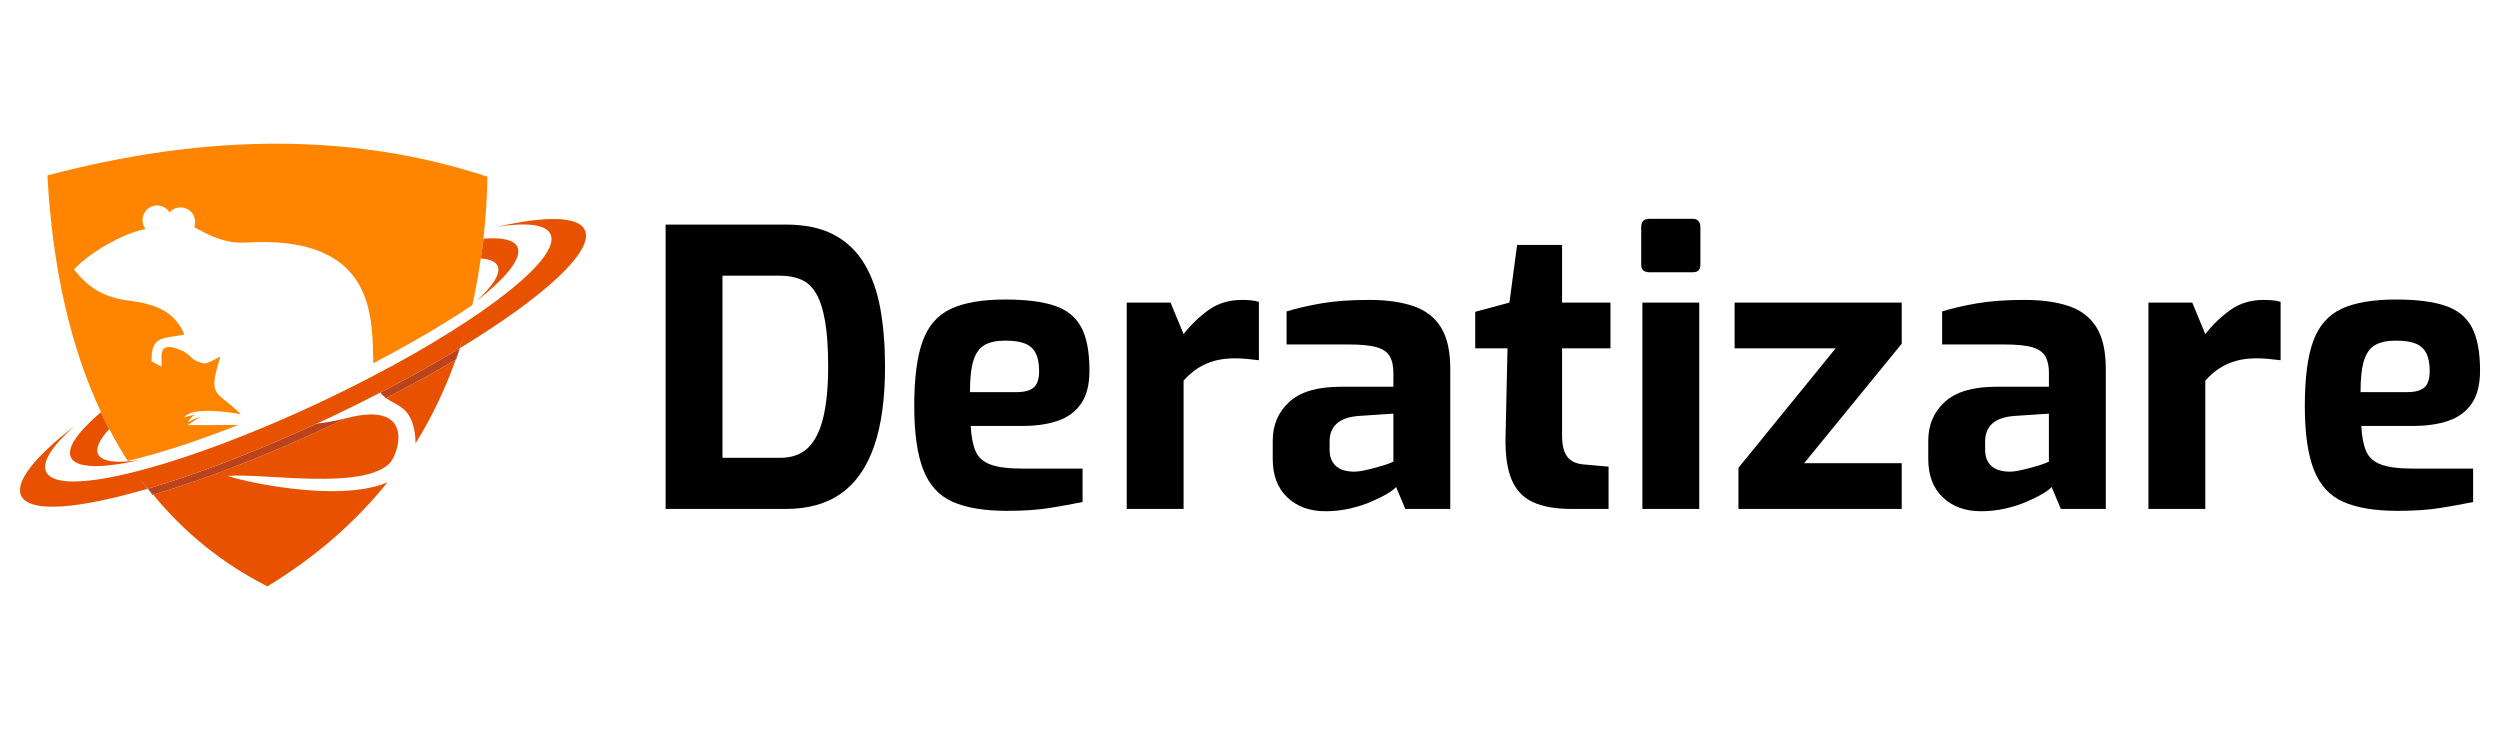
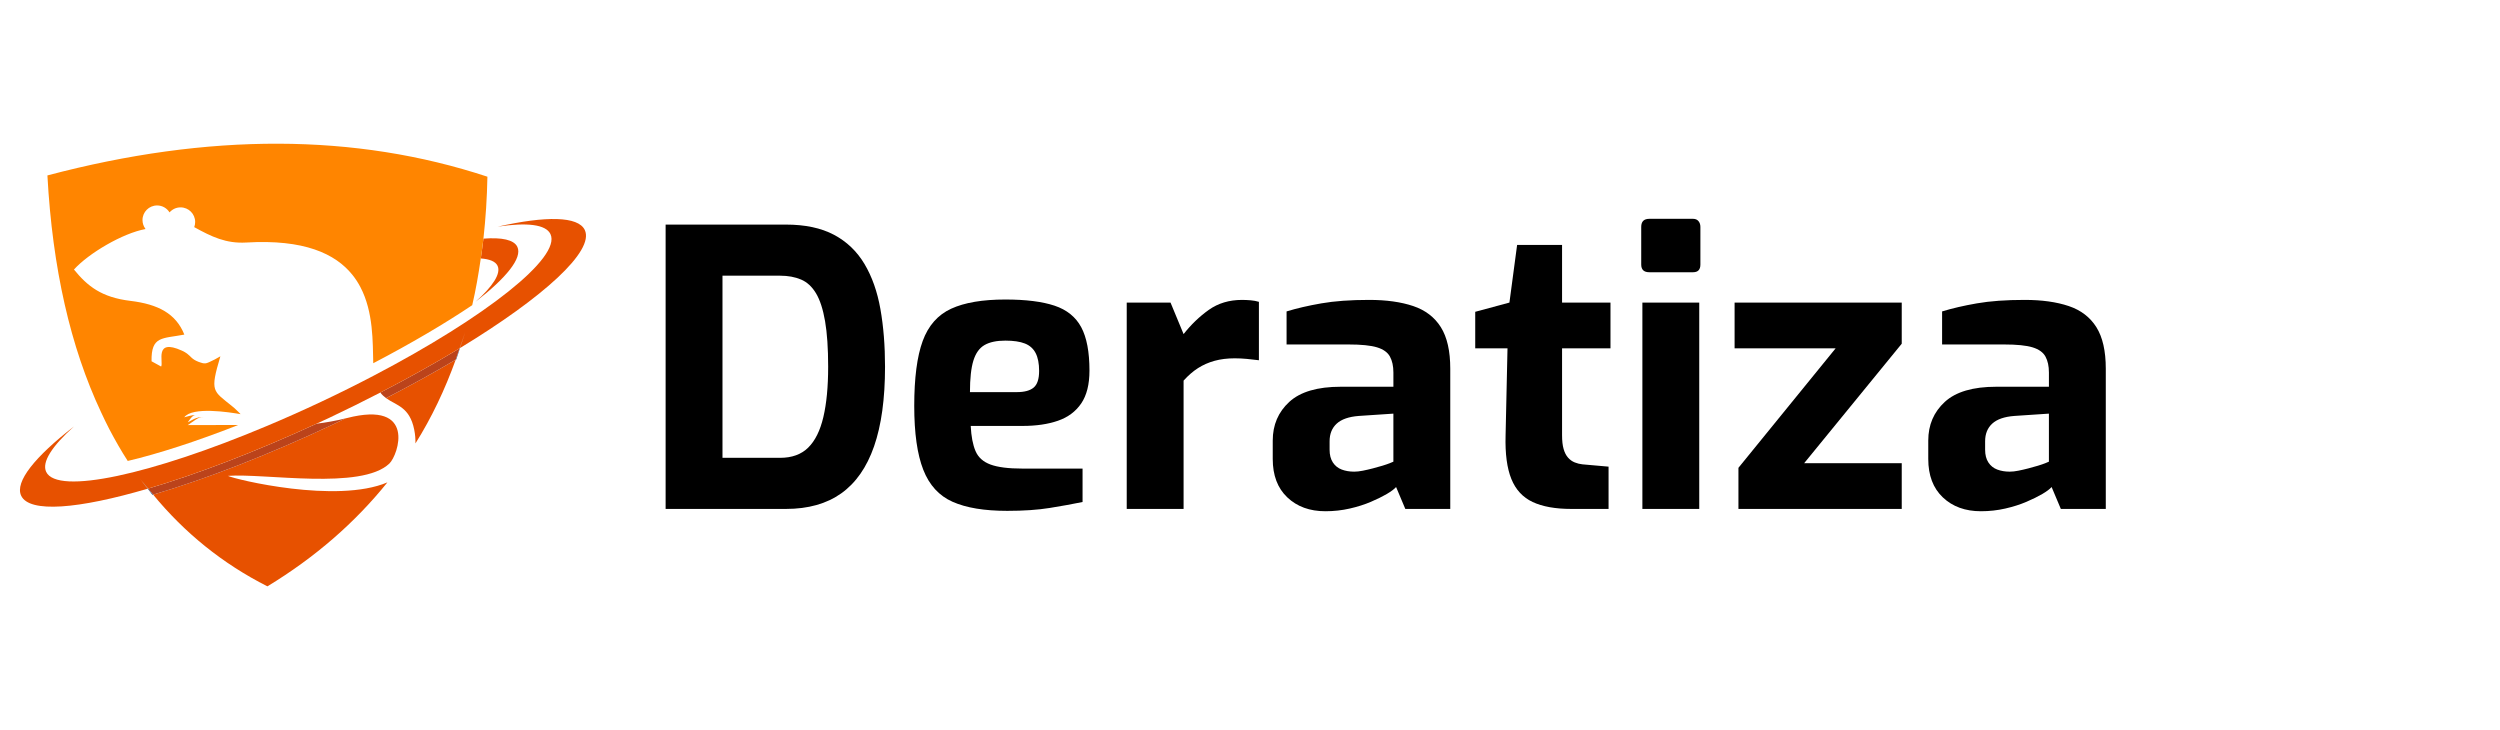
<svg xmlns="http://www.w3.org/2000/svg" version="1.1" id="Calque_1" x="0px" y="0px" width="368.122px" height="107.5px" viewBox="0 0 368.122 107.5" enable-background="new 0 0 368.122 107.5" xml:space="preserve">
  <g>
    <g>
-       <path fill="#E75100" d="M10.44,67.347c0.766,1.624,4.545,1.653,10.158,0.391c-3.392,0.513-5.618,0.269-6.154-0.867    c-0.404-0.857,0.225-2.146,1.64-3.705c-0.424-0.807-0.815-1.648-1.211-2.487C11.486,63.565,9.78,65.947,10.44,67.347z" />
      <path fill="#E75100" d="M73.265,39.138c0.535,1.137-0.692,3.01-3.247,5.299c4.546-3.525,6.928-6.46,6.163-8.084    c-0.496-1.054-2.286-1.421-4.995-1.216c-0.109,0.987-0.25,1.953-0.389,2.918C72.091,38.15,72.961,38.494,73.265,39.138z" />
      <path fill="#E75100" d="M33.56,70.071c5.462-0.407,19.623,2.128,23.768-1.807c1.333-1.265,4.023-9.358-6.252-6.704    c-0.065,0.017-0.128,0.027-0.195,0.043c-0.569,0.274-1.121,0.552-1.698,0.825c-9.756,4.599-19.032,8.166-26.636,10.406    c4.615,5.6,10.184,10.146,16.83,13.505c7.051-4.285,12.919-9.403,17.669-15.312C49.594,74.213,34.613,70.593,33.56,70.071z" />
      <path fill="#E75100" d="M60.996,63.28c0.146,0.729,0.188,1.39,0.179,2.012c2.398-3.813,4.346-7.944,5.931-12.332    c-3.147,1.872-6.604,3.774-10.255,5.664C58.358,59.726,60.317,59.884,60.996,63.28z" />
      <path fill="#004180" d="M21.75,71.959c0.235,0.3,0.46,0.61,0.701,0.904c0.031-0.01,0.064-0.021,0.095-0.028    c-0.245-0.299-0.496-0.59-0.736-0.894C21.792,71.947,21.771,71.953,21.75,71.959z" />
      <path fill="#004180" d="M67.106,52.96c0.025-0.015,0.052-0.03,0.078-0.045c0.195-0.542,0.358-1.105,0.541-1.656    c-0.016,0.009-0.031,0.019-0.045,0.026C67.493,51.847,67.305,52.408,67.106,52.96z" />
      <path fill="#BB431B" d="M50.88,61.604c-1.445,0.364-2.866,0.614-4.276,0.784c-9.081,4.187-17.668,7.457-24.793,9.554    c0.24,0.304,0.491,0.595,0.736,0.894c7.604-2.24,16.88-5.808,26.636-10.406C49.76,62.155,50.312,61.878,50.88,61.604z" />
      <path fill="#BB431B" d="M56.002,57.804c0.253,0.337,0.542,0.597,0.849,0.82c3.651-1.89,7.108-3.792,10.255-5.664    c0.199-0.552,0.387-1.113,0.573-1.675C64.148,53.431,60.216,55.626,56.002,57.804z" />
      <path fill="#FF8500" d="M6.981,25.832c0.748,13.694,3.399,25.287,7.892,34.846c0.396,0.839,0.787,1.681,1.211,2.487    c0.855,1.63,1.753,3.211,2.724,4.71c4.557-1.077,10.136-2.886,16.253-5.288c-0.105-0.003-0.207-0.006-0.312-0.009l-7.106,0.017    c0.723-0.442,1.671-1.33,2.291-1.167c-0.957-0.139-1.961,0.609-2.285,0.771c0.175-0.299,0.744-1.145,1.17-1.082    c-0.499-0.039-1.399,0.258-1.688,0.328c1.196-1.604,6.633-0.748,8.297-0.46c-0.097-0.109-0.229-0.242-0.305-0.313l-0.61-0.583    c-0.094-0.082-0.209-0.174-0.307-0.253c-2.859-2.342-3.332-2.07-1.755-7.371l-0.831,0.466c-1.186,0.569-1.314,0.715-2.066,0.457    c-0.108-0.037-0.188-0.057-0.329-0.111c-1.002-0.391-1.087-0.772-1.68-1.211c-0.188-0.138-0.422-0.281-0.756-0.434    c-4.155-1.885-2.672,1.727-3.063,2.34l-1.41-0.774c-0.07-3.767,1.585-3.304,4.826-3.93c-1.232-3.093-3.857-4.47-7.942-4.965    c-4.244-0.513-6.319-2.16-8.309-4.615c2.167-2.398,7.171-5.341,10.515-5.958l0.003-0.043c-0.268-0.358-0.426-0.803-0.426-1.284    c0-1.188,0.963-2.15,2.151-2.15c0.773,0,1.453,0.41,1.831,1.023c0.395-0.454,0.975-0.741,1.623-0.741    c1.188,0,2.15,0.963,2.15,2.149c0,0.269-0.048,0.523-0.138,0.761c2.558,1.413,4.69,2.441,7.654,2.267    c8.517-0.507,13.117,1.637,15.624,4.741c0.468,0.579,0.862,1.192,1.195,1.829c1.932,3.687,1.804,8.129,1.889,11.203    c5.542-2.896,10.505-5.816,14.573-8.548c0.521-2.224,0.921-4.531,1.261-6.882c0.139-0.965,0.279-1.931,0.389-2.918    c0.326-2.947,0.531-5.979,0.586-9.118C52.337,19.604,30.749,19.541,6.981,25.832z" />
      <path fill="#0055A0" d="M65.787,50.557c0.923-0.545,1.823-1.086,2.697-1.623c-3.926,2.415-8.39,4.904-13.192,7.364    c0.011,0.039,0.022,0.082,0.034,0.12C59.102,54.455,62.64,52.48,65.787,50.557z" />
      <path fill="#0055A0" d="M42.19,62.688c-0.142,0.004-0.284,0.007-0.425,0.009c-7.794,3.38-15.085,6.025-21.188,7.747    c0.899-0.254,1.825-0.528,2.774-0.82C28.792,68.063,35.269,65.696,42.19,62.688z" />
      <path fill="#0055A0" d="M67.679,51.285c0.014-0.008,0.03-0.018,0.045-0.026c0.256-0.773,0.527-1.535,0.759-2.325    C68.247,49.74,67.941,50.498,67.679,51.285z" />
      <path fill="#0055A0" d="M20.576,70.443c0.378,0.52,0.78,1.015,1.174,1.516c0.02-0.006,0.041-0.012,0.06-0.018    C21.409,71.432,20.962,70.971,20.576,70.443z" />
      <path fill="#0055A0" d="M41.765,62.696c0.142-0.002,0.283-0.005,0.425-0.009c1.926-0.838,3.881-1.715,5.865-2.65    c2.524-1.19,4.933-2.402,7.271-3.619c-0.012-0.038-0.023-0.081-0.034-0.12c-2.22,1.137-4.489,2.27-6.853,3.385    C46.18,60.746,43.956,61.745,41.765,62.696z" />
      <path fill="#E75100" d="M86.11,33.868c-0.967-2.049-5.738-2.087-12.825-0.491c4.283-0.648,7.093-0.341,7.77,1.095    c1.624,3.442-9.57,12.231-25.977,20.818c-2.481,1.299-5.074,2.593-7.768,3.861c-2.704,1.274-5.362,2.457-7.952,3.547    c-17.05,7.186-30.938,10.223-32.56,6.781c-0.676-1.434,0.874-3.798,4.099-6.689c-5.739,4.451-8.746,8.156-7.779,10.205    c1.209,2.568,8.407,1.969,18.633-1.036c-0.395-0.501-0.796-0.996-1.174-1.516c0.386,0.527,0.833,0.988,1.234,1.498    c7.125-2.097,15.713-5.367,24.793-9.554c0.612-0.282,1.218-0.552,1.834-0.843c2.61-1.231,5.129-2.483,7.564-3.741    c4.214-2.178,8.146-4.373,11.677-6.519c0.262-0.787,0.567-1.545,0.805-2.352c-0.232,0.79-0.503,1.552-0.759,2.325    C80.031,43.779,87.563,36.951,86.11,33.868z" />
    </g>
    <g>
      <path d="M98.012,74.939V33.07h17.71c2.829,0,5.186,0.5,7.072,1.499c1.886,1,3.385,2.433,4.499,4.3    c1.111,1.867,1.896,4.084,2.348,6.648c0.453,2.565,0.679,5.395,0.679,8.487c0,4.716-0.537,8.62-1.612,11.712    c-1.075,3.094-2.688,5.403-4.837,6.932c-2.15,1.527-4.866,2.291-8.147,2.291H98.012z M106.386,67.414h8.487    c1.734,0,3.112-0.499,4.13-1.499c1.018-0.999,1.763-2.498,2.235-4.498c0.471-1.999,0.707-4.47,0.707-7.412    c0-2.716-0.151-4.951-0.453-6.705c-0.302-1.754-0.745-3.12-1.33-4.102c-0.585-0.98-1.321-1.66-2.207-2.037    c-0.887-0.377-1.915-0.566-3.083-0.566h-8.487V67.414z" />
      <path d="M148.313,75.223c-3.359,0-6.037-0.443-8.035-1.33c-2-0.886-3.443-2.461-4.328-4.724c-0.887-2.264-1.33-5.395-1.33-9.393    c0-4.111,0.414-7.299,1.244-9.563s2.227-3.848,4.188-4.753s4.621-1.357,7.979-1.357c3.018,0,5.432,0.302,7.242,0.905    s3.121,1.66,3.932,3.168c0.811,1.51,1.217,3.641,1.217,6.394c0,2.037-0.406,3.649-1.217,4.838s-1.951,2.037-3.422,2.546    c-1.473,0.51-3.207,0.764-5.207,0.764h-7.639c0.076,1.548,0.313,2.782,0.709,3.706c0.395,0.925,1.131,1.585,2.205,1.98    c1.076,0.396,2.631,0.595,4.668,0.595h8.885v4.922c-1.473,0.303-3.084,0.595-4.838,0.877    C152.812,75.081,150.726,75.223,148.313,75.223z M142.825,57.739h6.902c1.131,0,1.961-0.227,2.488-0.679    c0.529-0.453,0.793-1.264,0.793-2.434c0-1.094-0.17-1.971-0.51-2.631c-0.34-0.659-0.867-1.132-1.584-1.414    c-0.717-0.283-1.678-0.425-2.885-0.425c-1.283,0-2.303,0.218-3.057,0.65c-0.754,0.435-1.301,1.198-1.641,2.292    C142.993,54.194,142.825,55.74,142.825,57.739z" />
      <path d="M165.909,74.939V44.556h6.45l1.923,4.64c1.094-1.395,2.329-2.583,3.706-3.564c1.377-0.98,3.008-1.471,4.895-1.471    c0.415,0,0.839,0.02,1.274,0.057c0.433,0.037,0.839,0.112,1.216,0.226v8.601c-0.565-0.075-1.159-0.142-1.783-0.198    c-0.622-0.057-1.216-0.085-1.782-0.085c-1.094,0-2.084,0.123-2.97,0.368c-0.888,0.246-1.698,0.604-2.434,1.075    s-1.442,1.085-2.122,1.839v18.897H165.909z" />
      <path d="M195.161,75.279c-2.302,0-4.169-0.679-5.602-2.037c-1.435-1.357-2.15-3.243-2.15-5.658v-2.716    c0-2.3,0.811-4.195,2.433-5.687c1.622-1.489,4.149-2.234,7.582-2.234h7.752v-2.094c0-0.942-0.17-1.726-0.51-2.348    c-0.339-0.623-0.972-1.075-1.896-1.358c-0.925-0.283-2.329-0.425-4.215-0.425h-9.109v-4.865c1.471-0.453,3.177-0.849,5.12-1.188    c1.942-0.34,4.291-0.509,7.045-0.509c2.526,0,4.686,0.302,6.479,0.905c1.791,0.604,3.148,1.641,4.073,3.111    c0.924,1.472,1.387,3.508,1.387,6.111v20.651h-6.62l-1.358-3.225c-0.264,0.302-0.717,0.642-1.357,1.019    c-0.643,0.377-1.425,0.764-2.349,1.159c-0.925,0.396-1.962,0.728-3.111,0.99C197.603,75.146,196.405,75.279,195.161,75.279z     M199.404,69.451c0.377,0,0.801-0.047,1.273-0.142c0.471-0.094,0.962-0.206,1.471-0.339c0.509-0.132,0.98-0.264,1.414-0.396    c0.434-0.132,0.793-0.255,1.075-0.367c0.283-0.113,0.462-0.188,0.538-0.227v-7.073l-5.093,0.34    c-1.471,0.113-2.556,0.491-3.253,1.132c-0.698,0.642-1.047,1.509-1.047,2.603v1.245c0,0.755,0.16,1.377,0.48,1.867    s0.755,0.84,1.302,1.047C198.111,69.348,198.726,69.451,199.404,69.451z" />
      <path d="M231.372,74.939c-2.339,0-4.234-0.339-5.687-1.019c-1.452-0.679-2.499-1.811-3.14-3.395    c-0.643-1.584-0.925-3.715-0.85-6.394l0.283-12.844h-4.753v-5.375l5.036-1.358l1.132-8.487h6.619v8.487h7.13v6.733h-7.13v12.787    c0,0.83,0.075,1.509,0.227,2.037c0.15,0.528,0.368,0.953,0.651,1.272c0.282,0.321,0.612,0.558,0.989,0.708    s0.755,0.245,1.132,0.282l3.848,0.34v6.224H231.372z" />
      <path d="M242.856,40.086c-0.792,0-1.188-0.377-1.188-1.132v-5.545c0-0.792,0.396-1.188,1.188-1.188h6.45    c0.34,0,0.604,0.112,0.793,0.339c0.188,0.227,0.282,0.51,0.282,0.849v5.545c0,0.755-0.358,1.132-1.075,1.132H242.856z     M241.839,74.939V44.556h8.373v30.384H241.839z" />
      <path d="M255.983,74.939v-6.054l14.315-17.597h-14.881v-6.733h24.612v6.055l-14.371,17.597h14.371v6.732H255.983z" />
      <path d="M291.686,75.279c-2.302,0-4.169-0.679-5.602-2.037c-1.435-1.357-2.15-3.243-2.15-5.658v-2.716    c0-2.3,0.811-4.195,2.433-5.687c1.622-1.489,4.149-2.234,7.582-2.234h7.752v-2.094c0-0.942-0.17-1.726-0.51-2.348    c-0.339-0.623-0.972-1.075-1.896-1.358c-0.925-0.283-2.329-0.425-4.215-0.425h-9.109v-4.865c1.471-0.453,3.177-0.849,5.12-1.188    c1.942-0.34,4.291-0.509,7.045-0.509c2.526,0,4.686,0.302,6.479,0.905c1.791,0.604,3.148,1.641,4.073,3.111    c0.924,1.472,1.387,3.508,1.387,6.111v20.651h-6.62l-1.358-3.225c-0.264,0.302-0.717,0.642-1.357,1.019    c-0.643,0.377-1.425,0.764-2.349,1.159c-0.925,0.396-1.962,0.728-3.111,0.99C294.127,75.146,292.93,75.279,291.686,75.279z     M295.929,69.451c0.377,0,0.801-0.047,1.273-0.142c0.471-0.094,0.962-0.206,1.471-0.339c0.509-0.132,0.98-0.264,1.414-0.396    c0.434-0.132,0.793-0.255,1.075-0.367c0.283-0.113,0.462-0.188,0.538-0.227v-7.073l-5.093,0.34    c-1.471,0.113-2.556,0.491-3.253,1.132c-0.698,0.642-1.047,1.509-1.047,2.603v1.245c0,0.755,0.16,1.377,0.48,1.867    s0.755,0.84,1.302,1.047C294.636,69.348,295.25,69.451,295.929,69.451z" />
-       <path d="M316.354,74.939V44.556h6.45l1.923,4.64c1.094-1.395,2.329-2.583,3.706-3.564c1.377-0.98,3.008-1.471,4.895-1.471    c0.415,0,0.839,0.02,1.273,0.057c0.433,0.037,0.839,0.112,1.216,0.226v8.601c-0.565-0.075-1.159-0.142-1.782-0.198    c-0.622-0.057-1.216-0.085-1.782-0.085c-1.094,0-2.084,0.123-2.97,0.368c-0.888,0.246-1.698,0.604-2.434,1.075    s-1.442,1.085-2.122,1.839v18.897H316.354z" />
-       <path d="M353.074,75.223c-3.358,0-6.036-0.443-8.035-1.33c-1.999-0.886-3.442-2.461-4.328-4.724    c-0.887-2.264-1.33-5.395-1.33-9.393c0-4.111,0.415-7.299,1.245-9.563c0.829-2.264,2.226-3.848,4.188-4.753    c1.961-0.905,4.62-1.357,7.978-1.357c3.018,0,5.432,0.302,7.242,0.905s3.121,1.66,3.933,3.168c0.811,1.51,1.217,3.641,1.217,6.394    c0,2.037-0.406,3.649-1.217,4.838c-0.812,1.188-1.952,2.037-3.423,2.546c-1.472,0.51-3.207,0.764-5.206,0.764h-7.639    c0.075,1.548,0.312,2.782,0.708,3.706c0.396,0.925,1.131,1.585,2.206,1.98c1.075,0.396,2.631,0.595,4.668,0.595h8.884v4.922    c-1.472,0.303-3.084,0.595-4.838,0.877C357.572,75.081,355.487,75.223,353.074,75.223z M347.586,57.739h6.902    c1.132,0,1.961-0.227,2.489-0.679c0.528-0.453,0.793-1.264,0.793-2.434c0-1.094-0.17-1.971-0.51-2.631    c-0.34-0.659-0.868-1.132-1.584-1.414c-0.717-0.283-1.679-0.425-2.886-0.425c-1.283,0-2.302,0.218-3.056,0.65    c-0.755,0.435-1.301,1.198-1.641,2.292C347.755,54.194,347.586,55.74,347.586,57.739z" />
    </g>
  </g>
</svg>